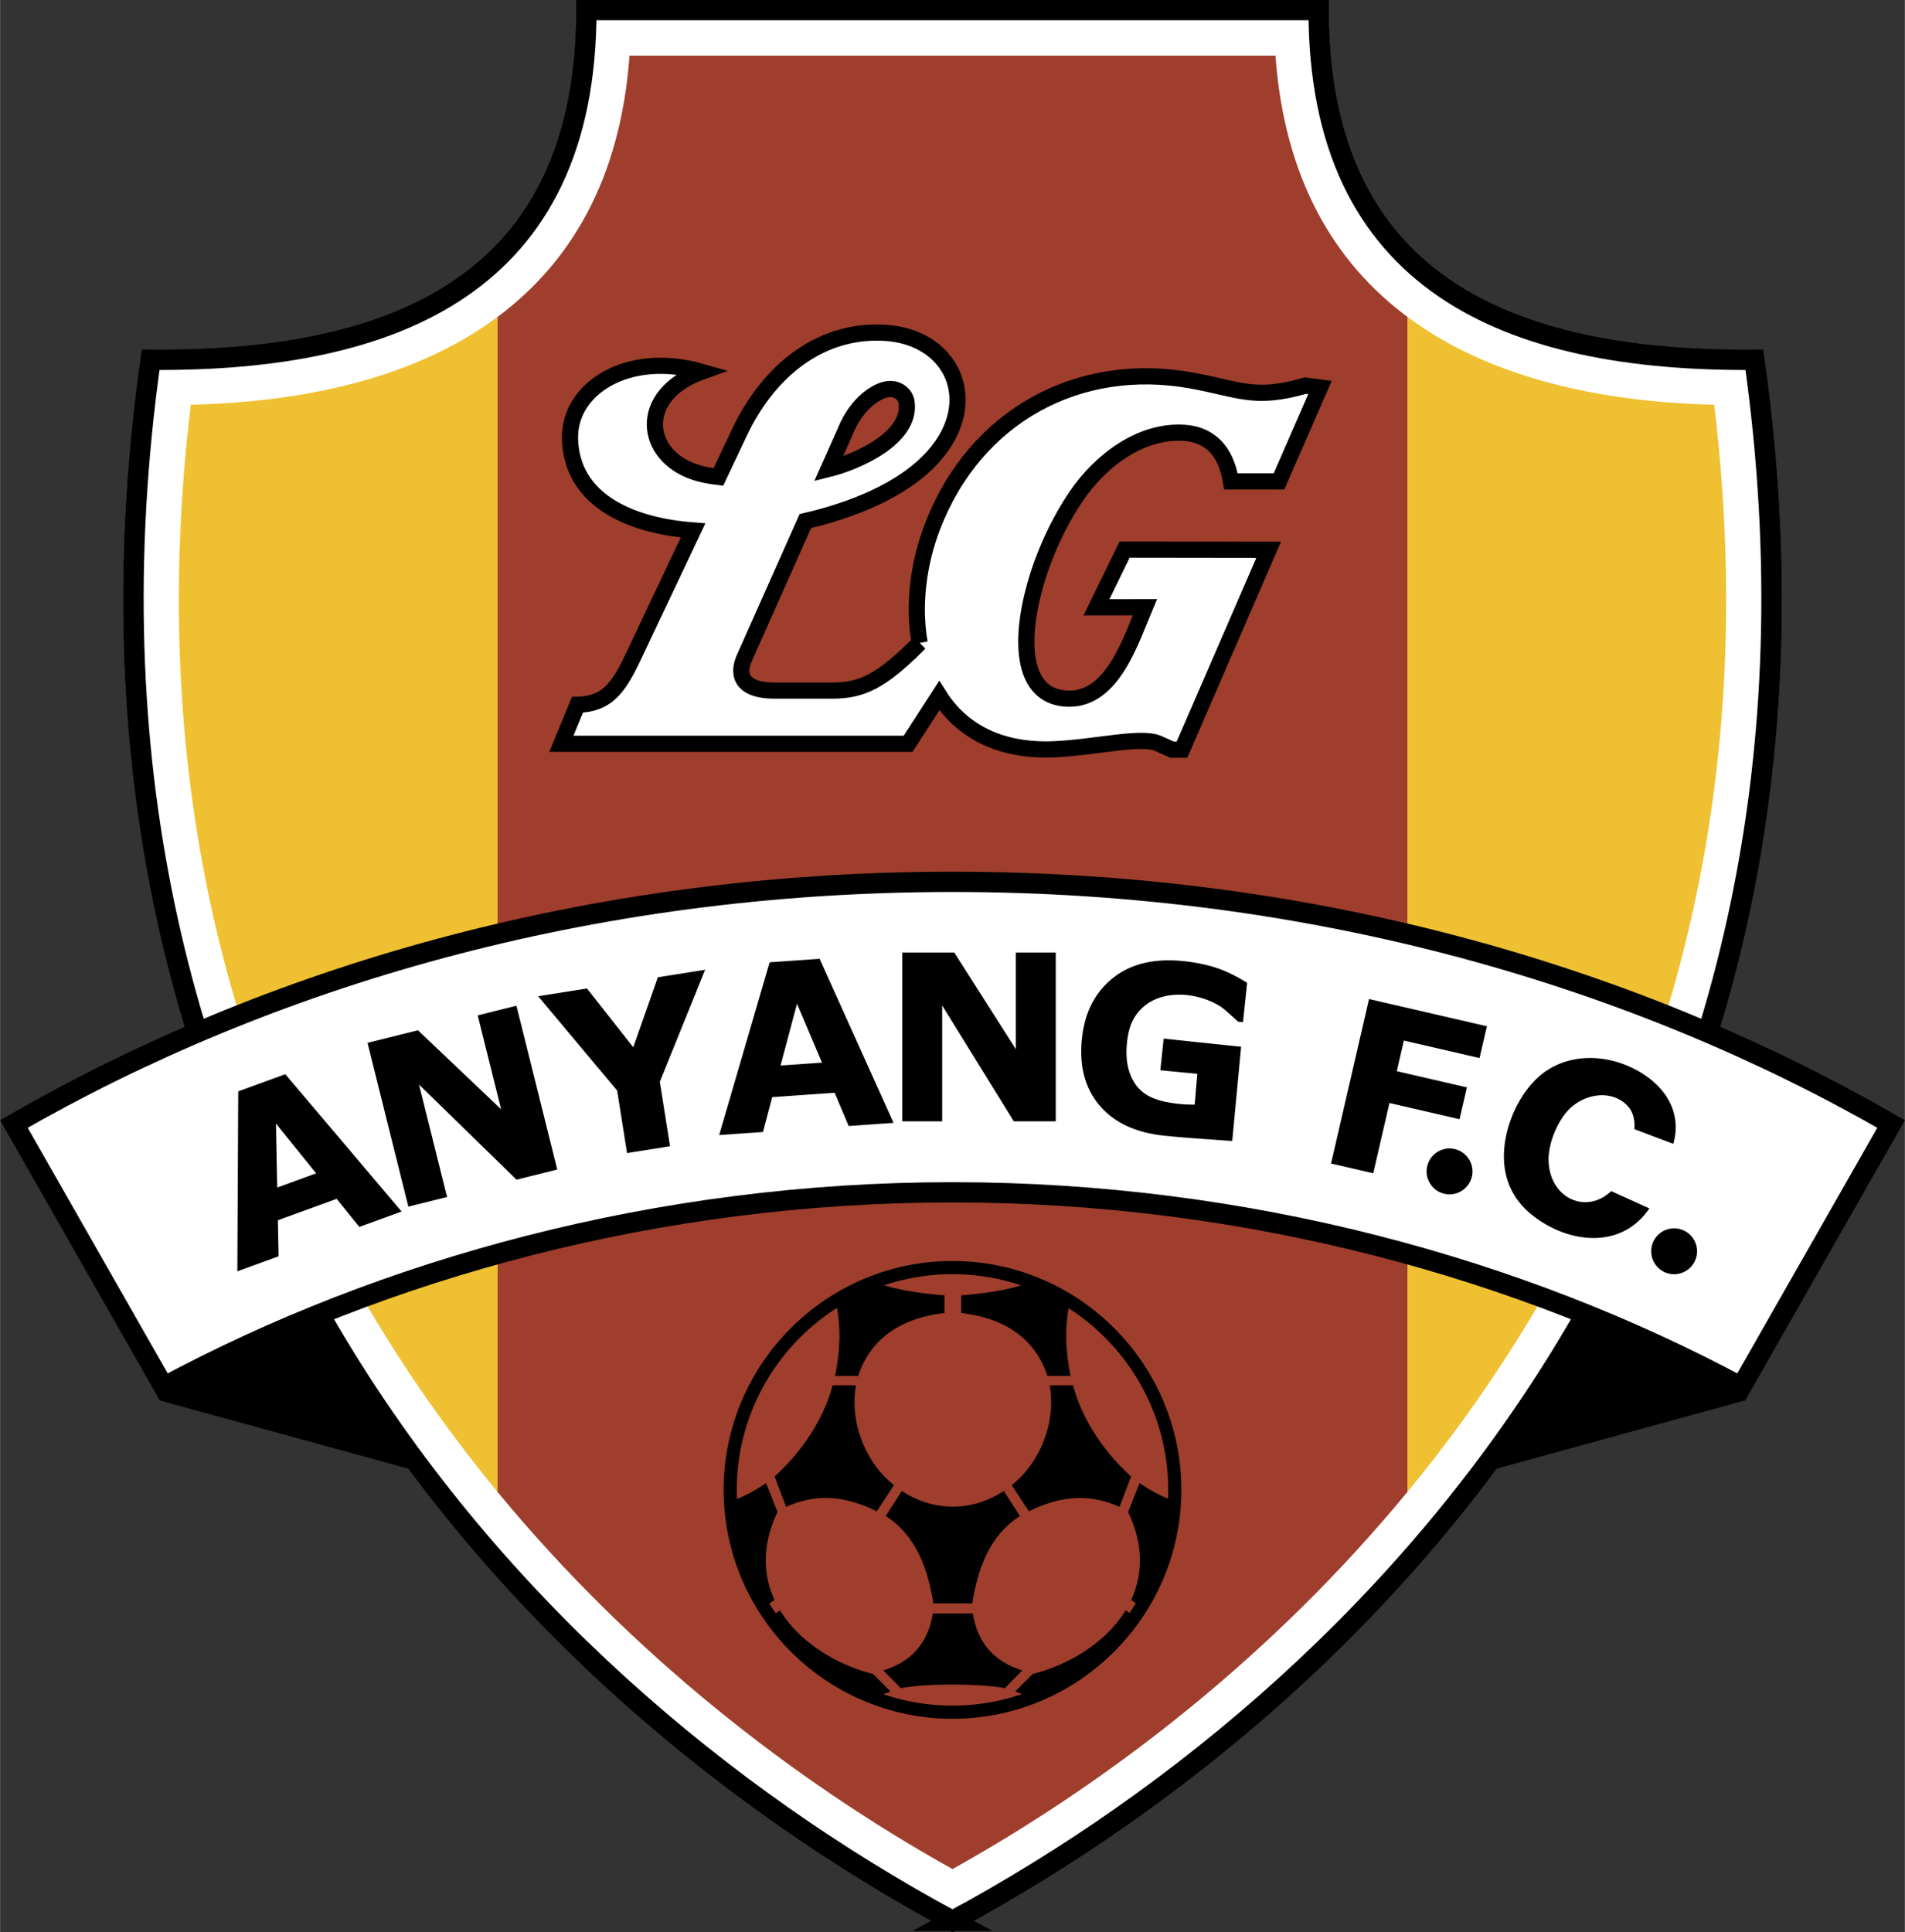
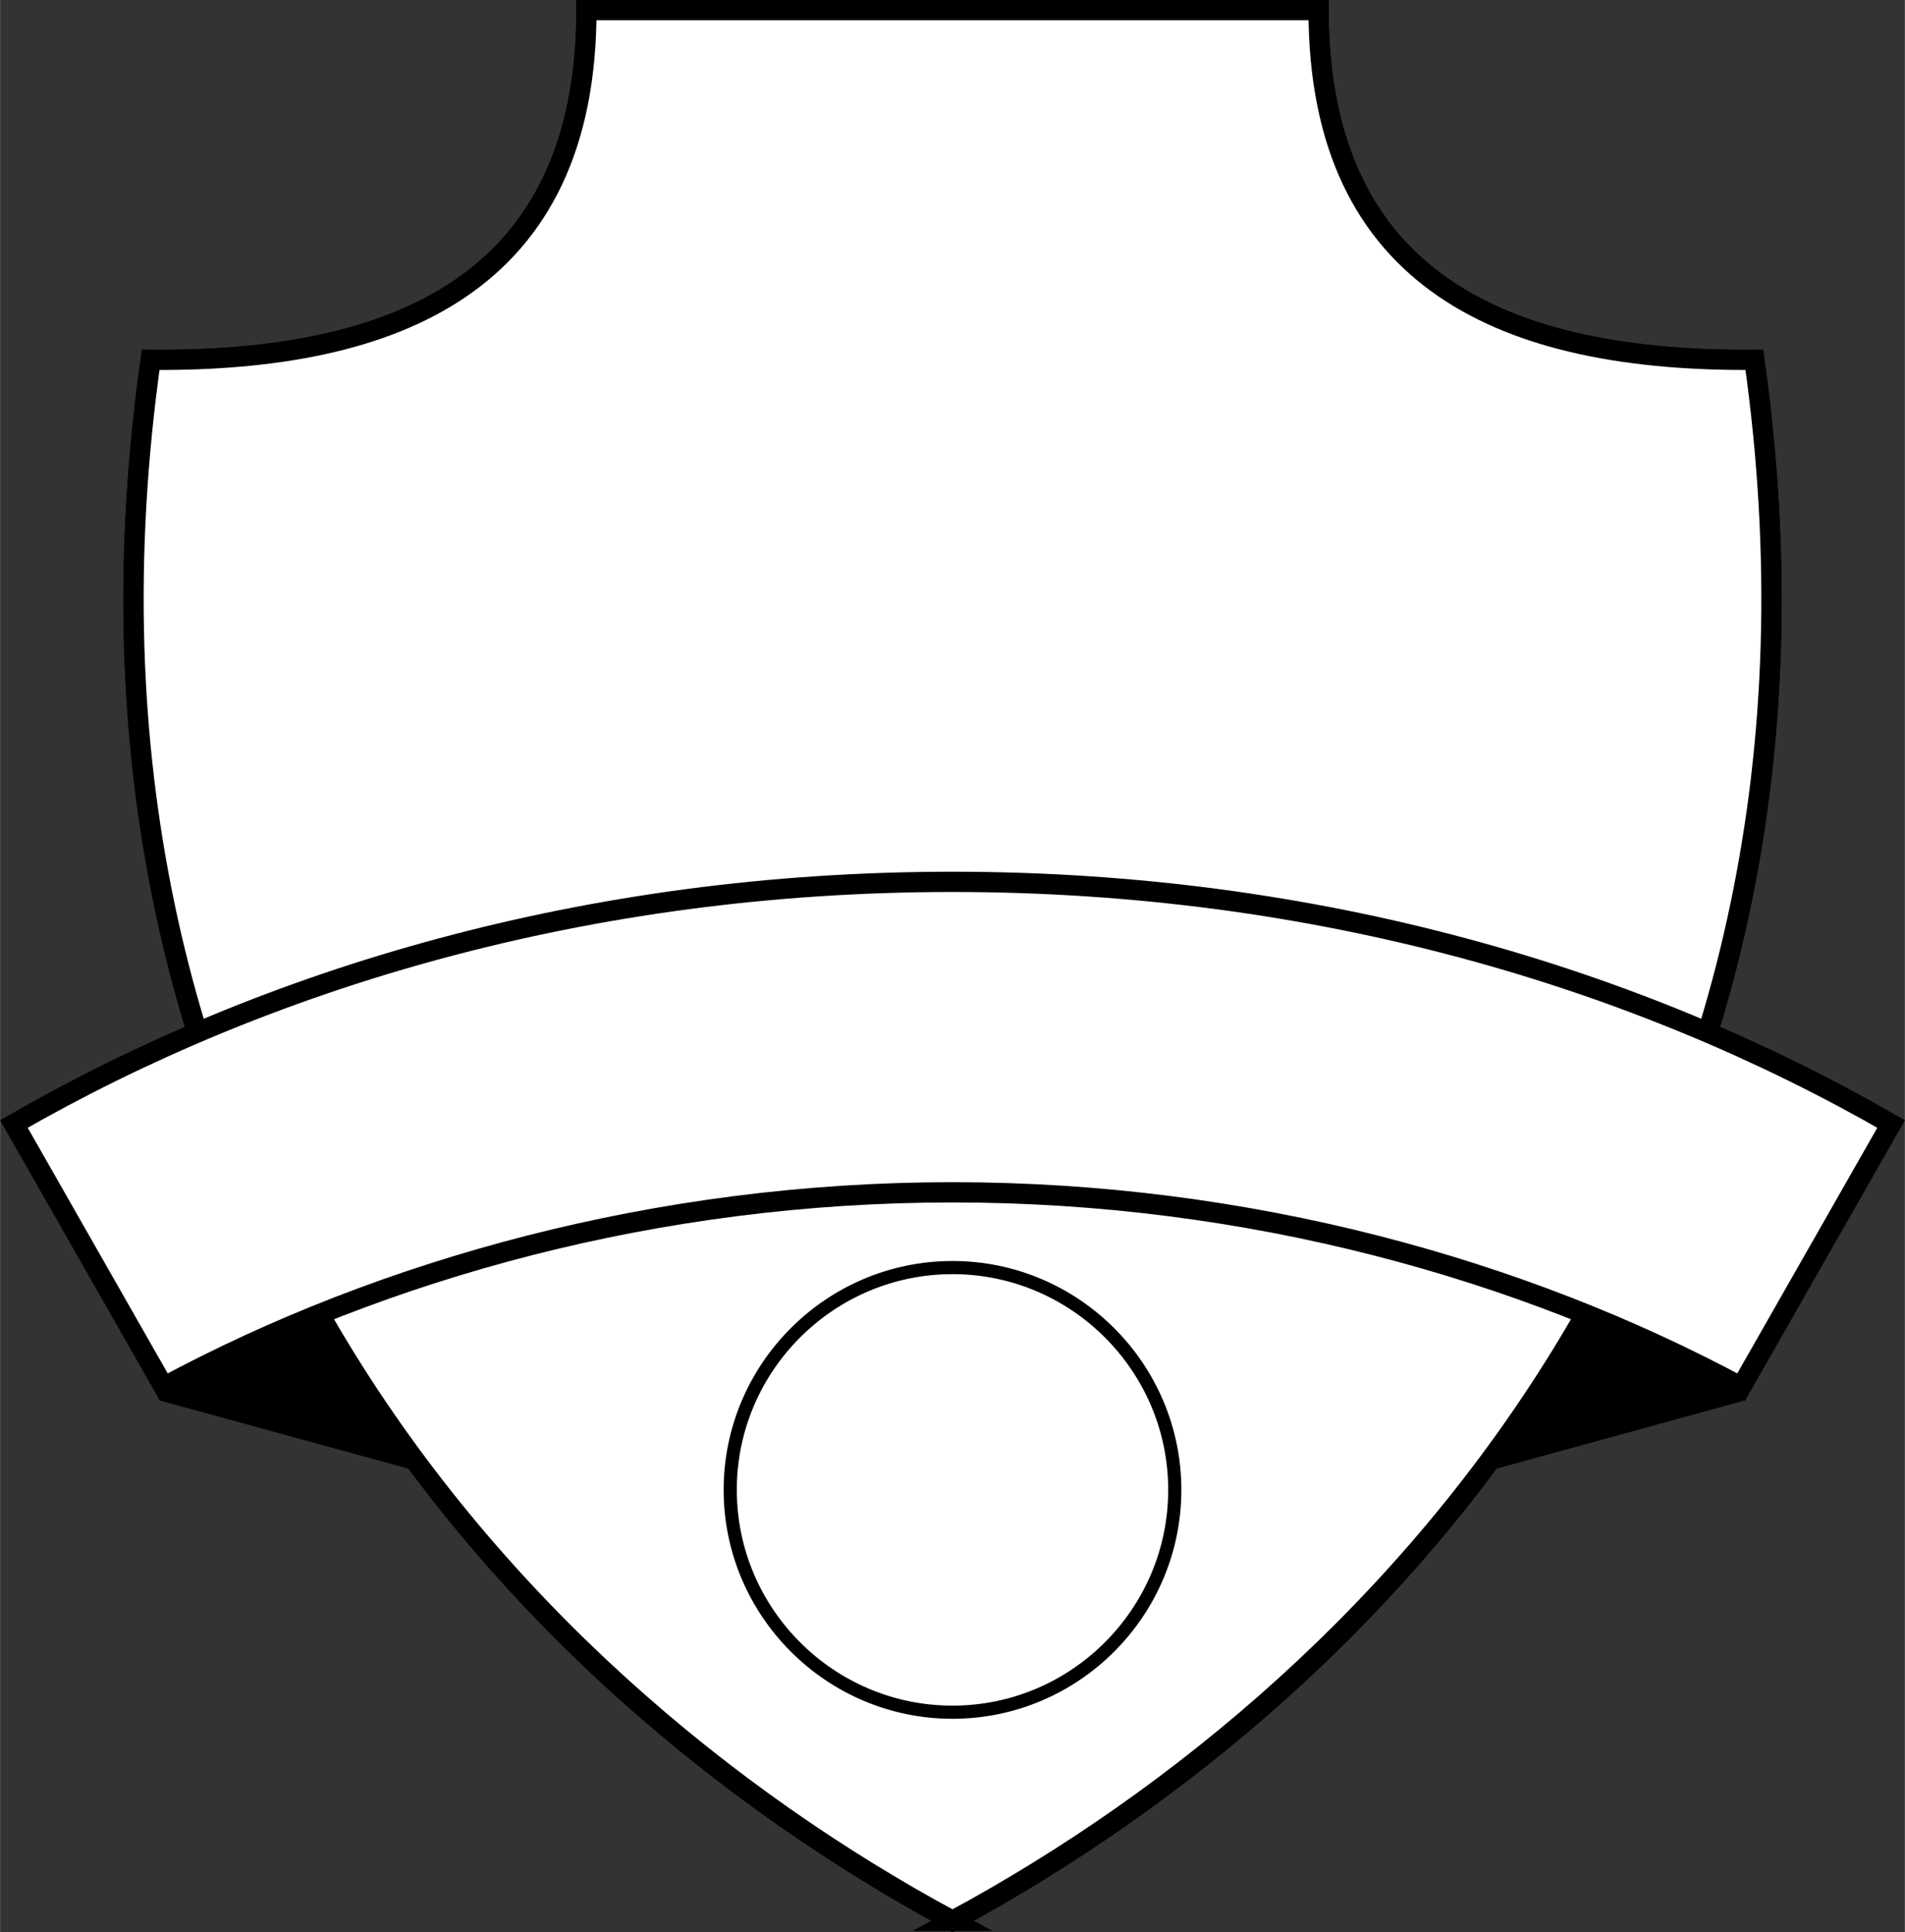
<svg xmlns="http://www.w3.org/2000/svg" width="2465" height="2500" viewBox="0 0 208.594 211.578">
  <rect x="0" y="0" width="208.594" height="211.578" fill="#333333" stroke="none" />
  <path d="M144.386 0H63.1v1.108c0 11.303-3.092 20.103-9.19 26.154-7.616 7.557-19.853 11.165-37.41 11.03l-.97-.007-.136.96c-5.662 40.171 1.322 76.79 20.758 108.837 19.919 32.845 47.766 52.503 67.619 63.211l.526.283.525-.283c19.854-10.708 47.701-30.367 67.619-63.211 19.436-32.048 26.42-68.666 20.758-108.837l-.135-.96-.97.007c-17.557.135-29.794-3.473-37.41-11.03-6.098-6.051-9.19-14.851-9.19-26.154V0h-1.108zm-1.088 2.216c.202 11.384 3.499 20.34 9.826 26.619 7.91 7.85 20.347 11.672 38 11.677 1.166 8.567 1.762 16.973 1.762 25.198 0 29.486-7.476 56.716-22.338 81.224-19.489 32.136-46.675 51.48-66.25 62.118-19.576-10.638-46.762-29.982-66.251-62.118-14.863-24.507-22.339-51.738-22.339-81.224 0-8.226.596-16.631 1.762-25.198 17.653-.004 30.091-3.827 38-11.677 6.328-6.279 9.624-15.235 9.826-26.619h78.002z" />
  <path d="M170.387 136.463l25.88 5.574-5.178 11.293-36.508 10.025 15.806-26.892zm-132.179 0l-25.88 5.575 5.174 11.307 36.512 10.012-15.806-26.894z" />
  <path d="M104.297 210.319C54.477 183.448 4.191 126.667 16.492 39.4c26.895.207 47.716-8.367 47.716-38.292h80.179c0 29.925 20.821 38.499 47.716 38.292 12.3 87.267-37.987 144.048-87.806 170.919z" fill="#fff" stroke="#000" stroke-width="2.216" stroke-miterlimit="50" />
-   <path d="M104.297 204.648c-17.396-9.709-35.113-23.455-49.82-41.294V34.699c8.051-5.992 13.48-15.171 14.451-28.606h70.738c.971 13.435 6.4 22.614 14.45 28.606v128.654c-14.706 17.84-32.422 31.586-49.819 41.295z" fill="#9f3e2c" />
-   <path d="M54.477 163.354C30.684 134.49 14.773 94.905 20.886 44.312c12.746-.297 24.75-3.034 33.591-9.613v128.655zm99.639-128.655c8.842 6.58 20.847 9.316 33.591 9.613 6.114 50.593-9.797 90.177-33.591 119.041V34.699z" fill="#efc031" />
  <path d="M104.297 130.548c-32.333 0-62.303 8.375-86.372 21.312L1.511 123.066c27.74-15.974 62.784-26.511 102.787-26.511 40.003 0 75.045 10.537 102.786 26.511l-16.415 28.795c-24.07-12.937-54.04-21.313-86.372-21.313z" fill="#fff" stroke="#000" stroke-width="2.219" stroke-miterlimit="50" />
  <path d="M104.297 138.788c13.407 0 24.342 10.933 24.342 24.342 0 13.408-10.935 24.342-24.342 24.342-13.408 0-24.342-10.934-24.342-24.342 0-13.409 10.935-24.342 24.342-24.342z" fill="none" stroke="#000" stroke-width="1.44" stroke-miterlimit="1" />
-   <path d="M43.969 132.652l-4.63 1.685-2.481-3.074-6.438 2.343.076 3.95-4.516 1.643.097-19.704 5.157-1.876 12.735 15.033zm-9.354-4.18l-4.405-5.449.133 7.004 4.272-1.555zm26.4-.418l-4.457 1.111-10.68-10.413 3.069 12.311-4.238 1.057-4.472-17.935 5.525-1.377 9.103 8.644-2.561-10.275 4.24-1.057 4.471 17.934zm16.193-21.871l-4.962 12.258 1.119 7.065-4.708.746-1.084-6.843-8.65-10.33 5.349-.847 5.065 6.435 2.694-7.664 5.177-.82zm20.635 16.761l-4.917.345-1.536-3.64-6.836.478-1.015 3.818-4.794.334 5.525-18.915 5.474-.383 8.099 17.963zm-7.84-6.595l-2.732-6.453-1.804 6.77 4.536-.317zm25.601 6.426h-4.594l-7.843-12.687v12.687h-4.369v-18.483h5.695l6.742 10.589v-10.589h4.369v18.483zm19.326 2.16c-2.887-.228-4.751-.307-7.463-.591-3.127-.328-5.486-1.438-7.078-3.321-1.591-1.885-2.229-4.329-1.915-7.326.3-2.853 1.436-5.063 3.406-6.625 1.966-1.561 4.548-2.172 7.743-1.836 1.209.126 2.353.358 3.422.688 1.072.334 2.245.896 3.517 1.686l-.453 4.311-.531-.056a37.754 37.754 0 0 0-.934-.839c-.409-.368-.793-.709-1.196-.944-2.963-1.729-7.47-1.794-9.311 1.472-.405.719-.624 1.596-.728 2.59-.214 2.031.162 3.645 1.124 4.835.964 1.193 2.502 1.672 4.609 1.894.181.019.384.036.6.05.22.015.901.024 1.08.025l.283-3.376-4.048-.386.364-3.468 8.483.893-.974 10.324zM98.638 184.839l-1.916-1.946c2.91-.909 4.873-2.813 5.419-6.242l4.384.001c.546 3.428 2.509 5.332 5.418 6.241l-1.915 1.946c-2.714-.527-8.684-.526-11.39 0zm-4.698.31a24.545 24.545 0 0 1-9.602-8.115l1.073-.724c2.097 3.445 6.037 5.919 10.191 6.977l1.902 1.914-1.6.621-1.964-.673zm-10.304-9.177a24.156 24.156 0 0 1-3.648-11.583c1.49-.533 2.586-1.118 3.898-2.004l1.252 3.162c-1.727 3.609-1.603 6.885-.331 9.635l-1.171.79zm7.868-33.535l.007-.004c.112-.069.226-.139.34-.206.056-.035.114-.068.17-.102.12-.07.24-.14.361-.208l.163-.091c.103-.057.207-.114.31-.169l.207-.11a40.75 40.75 0 0 1 .523-.265 18.517 18.517 0 0 1 .561-.268l.279-.127c.095-.042.191-.085.287-.126l.231-.098c.105-.043.21-.087.316-.129l.215-.085c.121-.047.242-.094.364-.139 2.399 1.261 8.39 1.55 7.579 1.532l-.003 1.923c-5.423.63-8.292 3.36-9.444 6.887h-2.535c.565-2.762.684-5.375.069-8.215zm10.699 33.118c-.424-2.476-1.302-7.071-5.225-9.566l1.773-2.744c3.451 2.29 7.71 2.29 11.163 0l1.773 2.744c-3.922 2.496-4.801 7.091-5.225 9.566h-4.259zm-4.317-12.945c-3.045-2.403-4.886-6.783-4.158-10.934h-2.561c-1.021 3.84-3.43 7.339-6.353 9.987l1.261 3.325c3.453-1.546 6.599-1.153 9.929.484l1.882-2.862zm16.841 22.539a24.55 24.55 0 0 0 9.602-8.114l-1.073-.724c-2.097 3.445-6.038 5.919-10.191 6.977l-1.901 1.913 1.599.621 1.964-.673zm10.303-9.176a24.171 24.171 0 0 0 3.649-11.583h-.001c-1.49-.533-2.586-1.118-3.897-2.005l-1.252 3.162c1.727 3.609 1.603 6.885.331 9.635l1.17.791zm-7.868-33.535l-.007-.004c-.113-.07-.226-.14-.34-.207-.057-.034-.114-.067-.17-.102l-.362-.208c-.054-.031-.108-.062-.163-.091a30.855 30.855 0 0 0-.518-.279c-.119-.062-.24-.125-.36-.185-.055-.026-.108-.054-.162-.081-.106-.052-.212-.104-.319-.154a34.416 34.416 0 0 0-.523-.241l-.286-.125a14.576 14.576 0 0 0-.547-.229l-.215-.085-.364-.139c-2.398 1.261-8.39 1.55-7.579 1.532l.003 1.923c5.424.632 8.292 3.36 9.443 6.888h2.536c-.562-2.761-.682-5.374-.067-8.213zm-6.382 20.172c3.046-2.402 4.886-6.782 4.158-10.933h2.562c1.02 3.84 3.429 7.339 6.353 9.987l-1.261 3.326c-3.453-1.547-6.599-1.154-9.929.484l-1.883-2.864zM183.321 134.491a2.518 2.518 0 0 1 2.512 2.513 2.518 2.518 0 0 1-2.512 2.512 2.518 2.518 0 0 1-2.513-2.512 2.518 2.518 0 0 1 2.513-2.513zM158.727 125.747a2.518 2.518 0 0 1 2.513 2.513 2.517 2.517 0 0 1-2.513 2.513 2.516 2.516 0 0 1-2.512-2.513 2.516 2.516 0 0 1 2.512-2.513zM162.014 115.845l-8.287-1.913-.774 3.353 7.679 1.772-.804 3.485-7.68-1.773-1.775 7.691-4.62-1.066 4.158-18.009 12.906 2.98-.803 3.48zM172.019 121.269c.855-.773 1.994-1.269 3.132-1.34 1.069-.065 2.138.242 2.97 1.046.638.618.936 1.494.848 2.657l4.267 1.612c.855-3.056-.496-5.521-2.589-7.14-1.857-1.435-4.231-2.27-6.564-2.262-2.124.006-4.213.711-5.848 2.292-2.173 2.103-3.6 5.593-3.551 8.616.021 1.285.291 2.447.801 3.488.509 1.039 1.244 1.949 2.196 2.725 1.971 1.605 4.505 2.62 6.933 2.587 2.28-.03 4.465-.984 5.998-3.24l-4.177-1.893c-2.25 2.113-5.156 1.275-6.322-1.062-.297-.596-.493-1.305-.535-2.147-.1-1.941 1-4.636 2.441-5.939z" />
-   <path d="M100.697 70.393c-4.204 4.243-6.332 5.203-9.509 5.221h-6.335c-4.162 0-3.959-2.194-3.362-3.536l6.693-15.029c4.86-1.122 10.675-3.284 14.063-7.117 5.313-6.008 1.997-13.113-5.455-13.5-7.294-.378-12.803 4.53-15.798 10.857l-2.336 4.935c-1.013-.119-1.912-.301-2.636-.55-2.767-.951-4.3-3.02-4.317-5.172-.019-2.221 1.578-4.533 5.097-5.799-8.021-2.303-14.556 1.797-14.391 7.38.19 6.43 6.125 9.434 13.476 9.997l-6.584 13.906c-1.689 3.567-2.972 5.088-6.08 5.184l-1.756 4.268h37.969l3.41-5.273c2.343 3.716 6.439 6.141 12.604 5.873 4.436-.193 9.513-1.467 11.371-.637l1.531.684h1.076l9.491-21.889-15.776-.021-3.079 6.319 5.299-.006c-1.56 3.687-3.538 10.067-8.331 10.013-5.004-.056-5.497-5.946-3.698-12.369.956-3.414 2.58-6.973 4.566-9.874 2.583-3.77 6.98-7.2 11.81-6.863 2.576.181 4.502 1.757 5.083 5.32l5.261-.005 4.484-10.279-1.585-.211c-5.622 1.623-7.232.39-12.509-.564-6.145-1.111-12.054-.155-17.012 2.593-4.958 2.748-8.965 7.287-11.304 13.342-1.597 4.126-2.146 8.72-1.431 12.802zm-9.976-19.038l1.853-4.158c.03-.069 1.161-3.203 3.881-4.376 1.501-.647 2.659.198 2.808 1.2.591 3.975-5.575 6.601-8.542 7.334z" fill="#fff" stroke="#000" stroke-width="1.773" stroke-miterlimit="50" />
</svg>